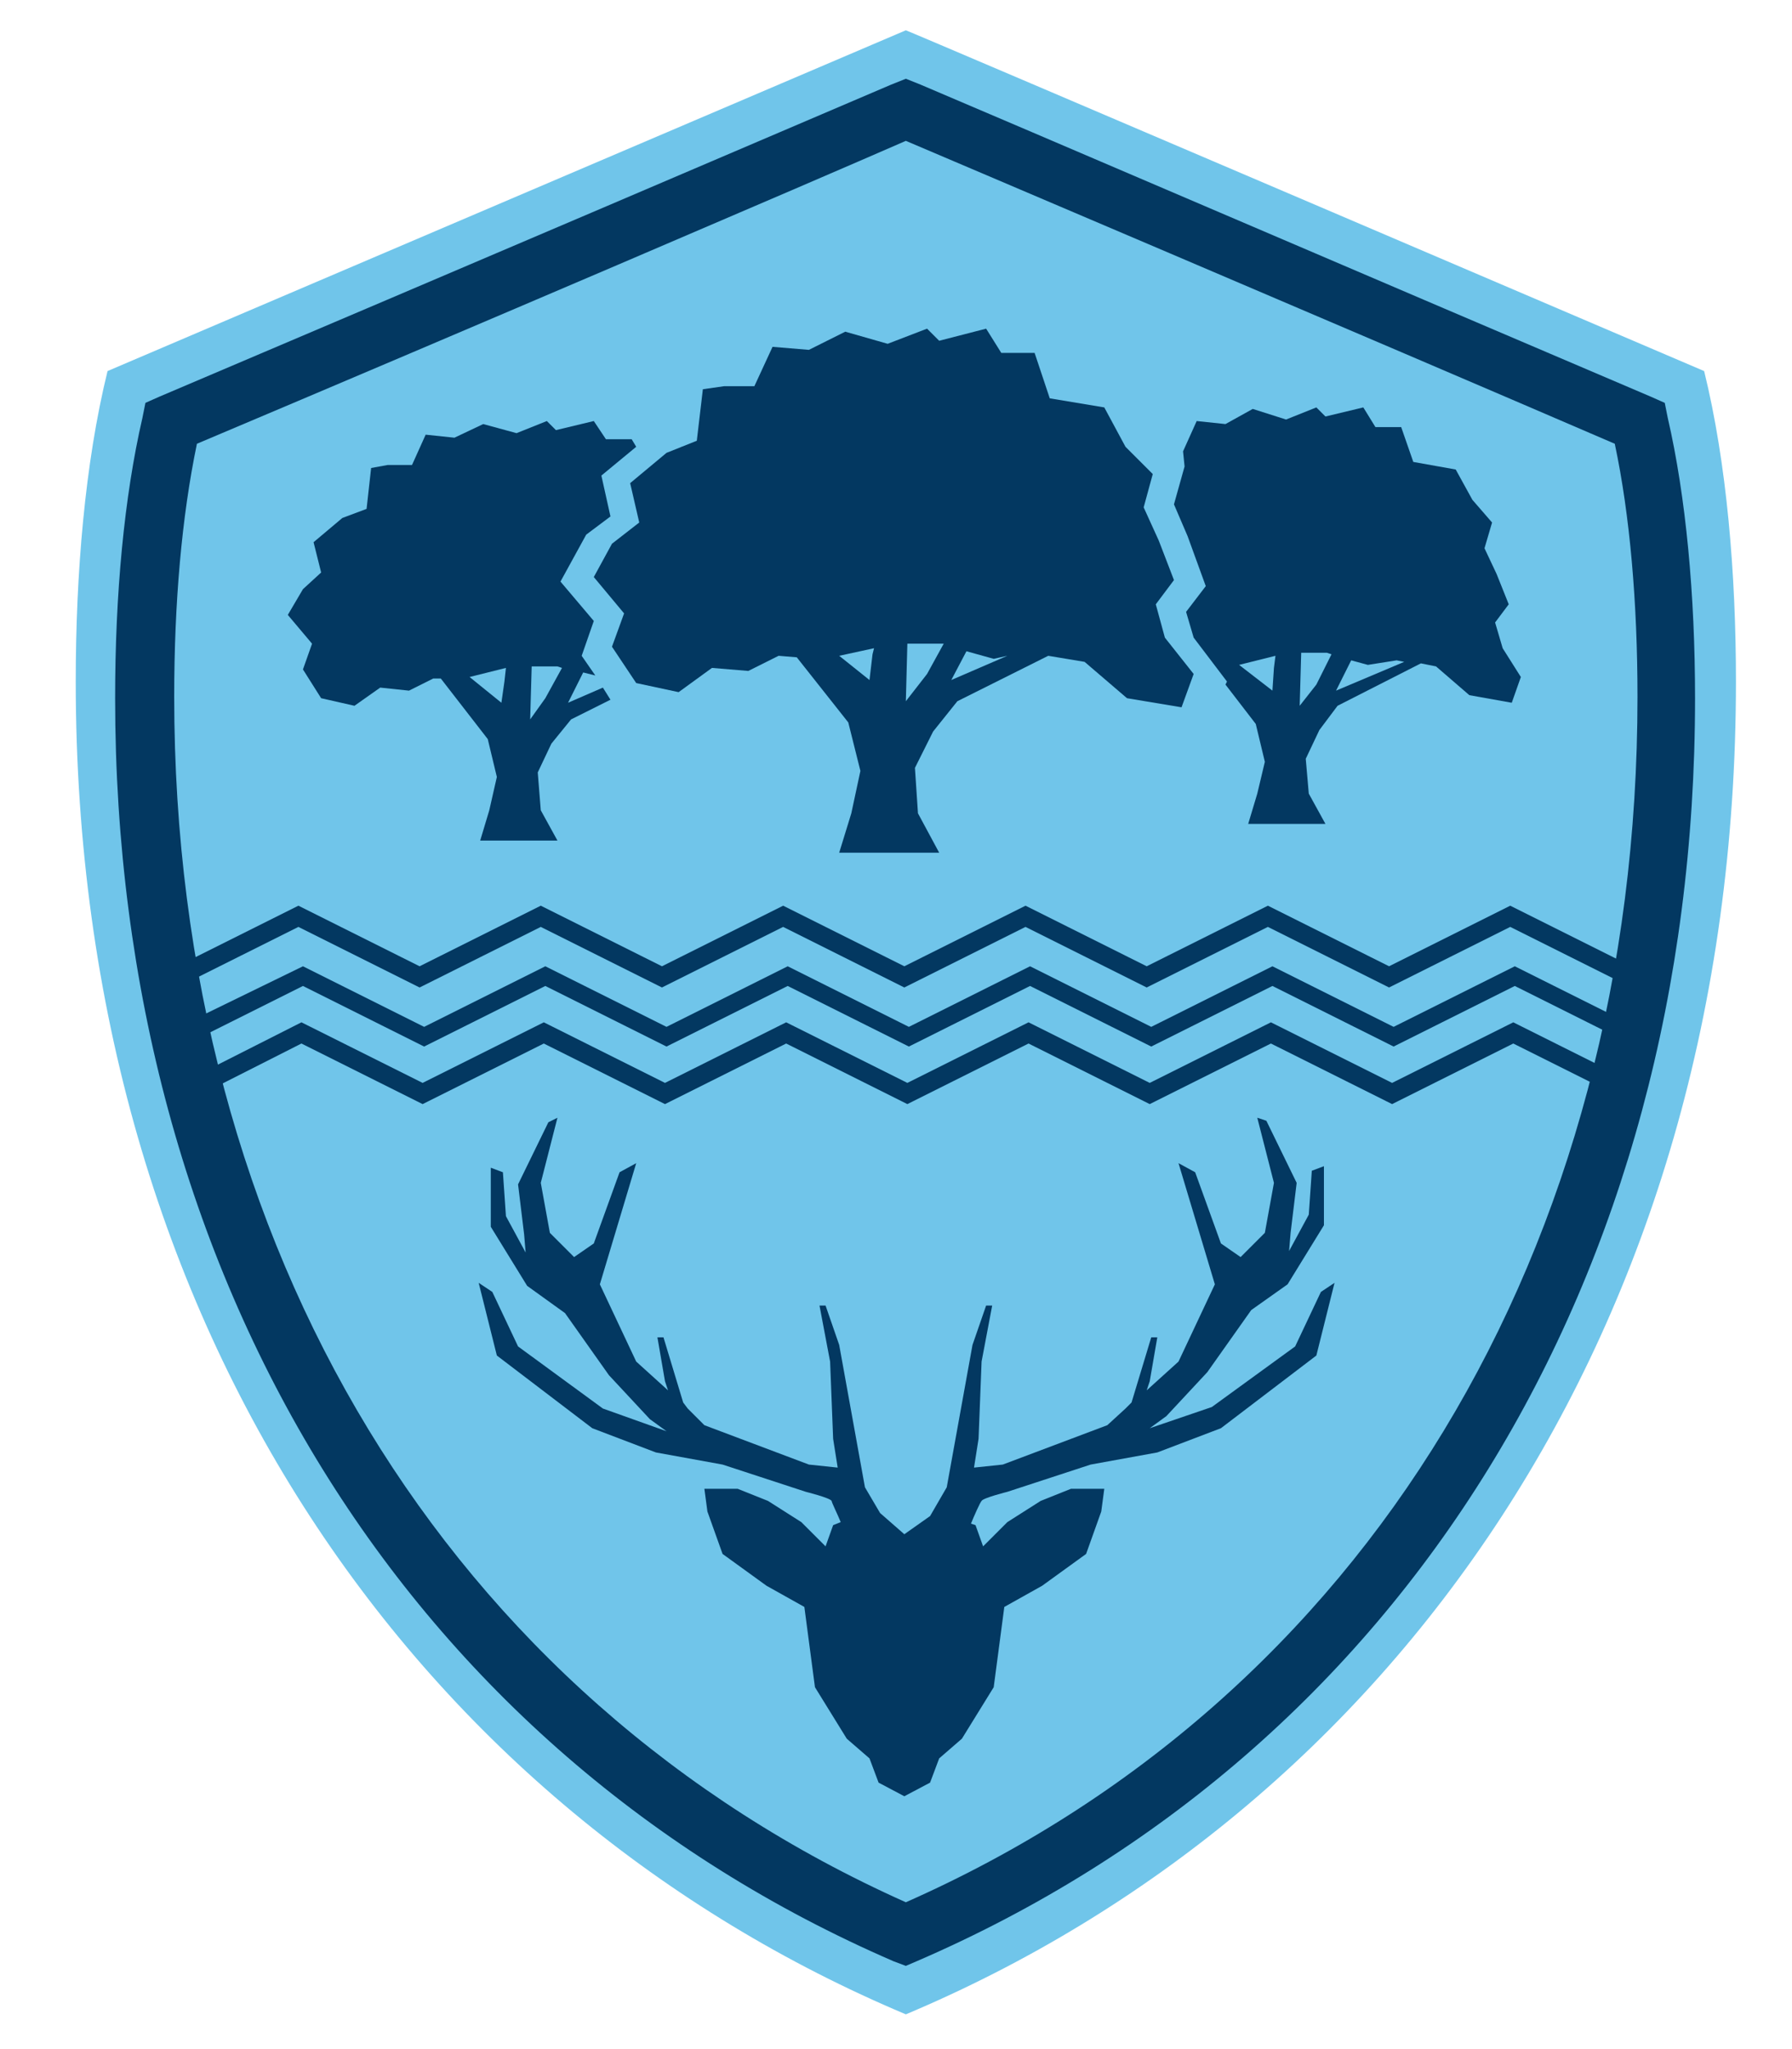
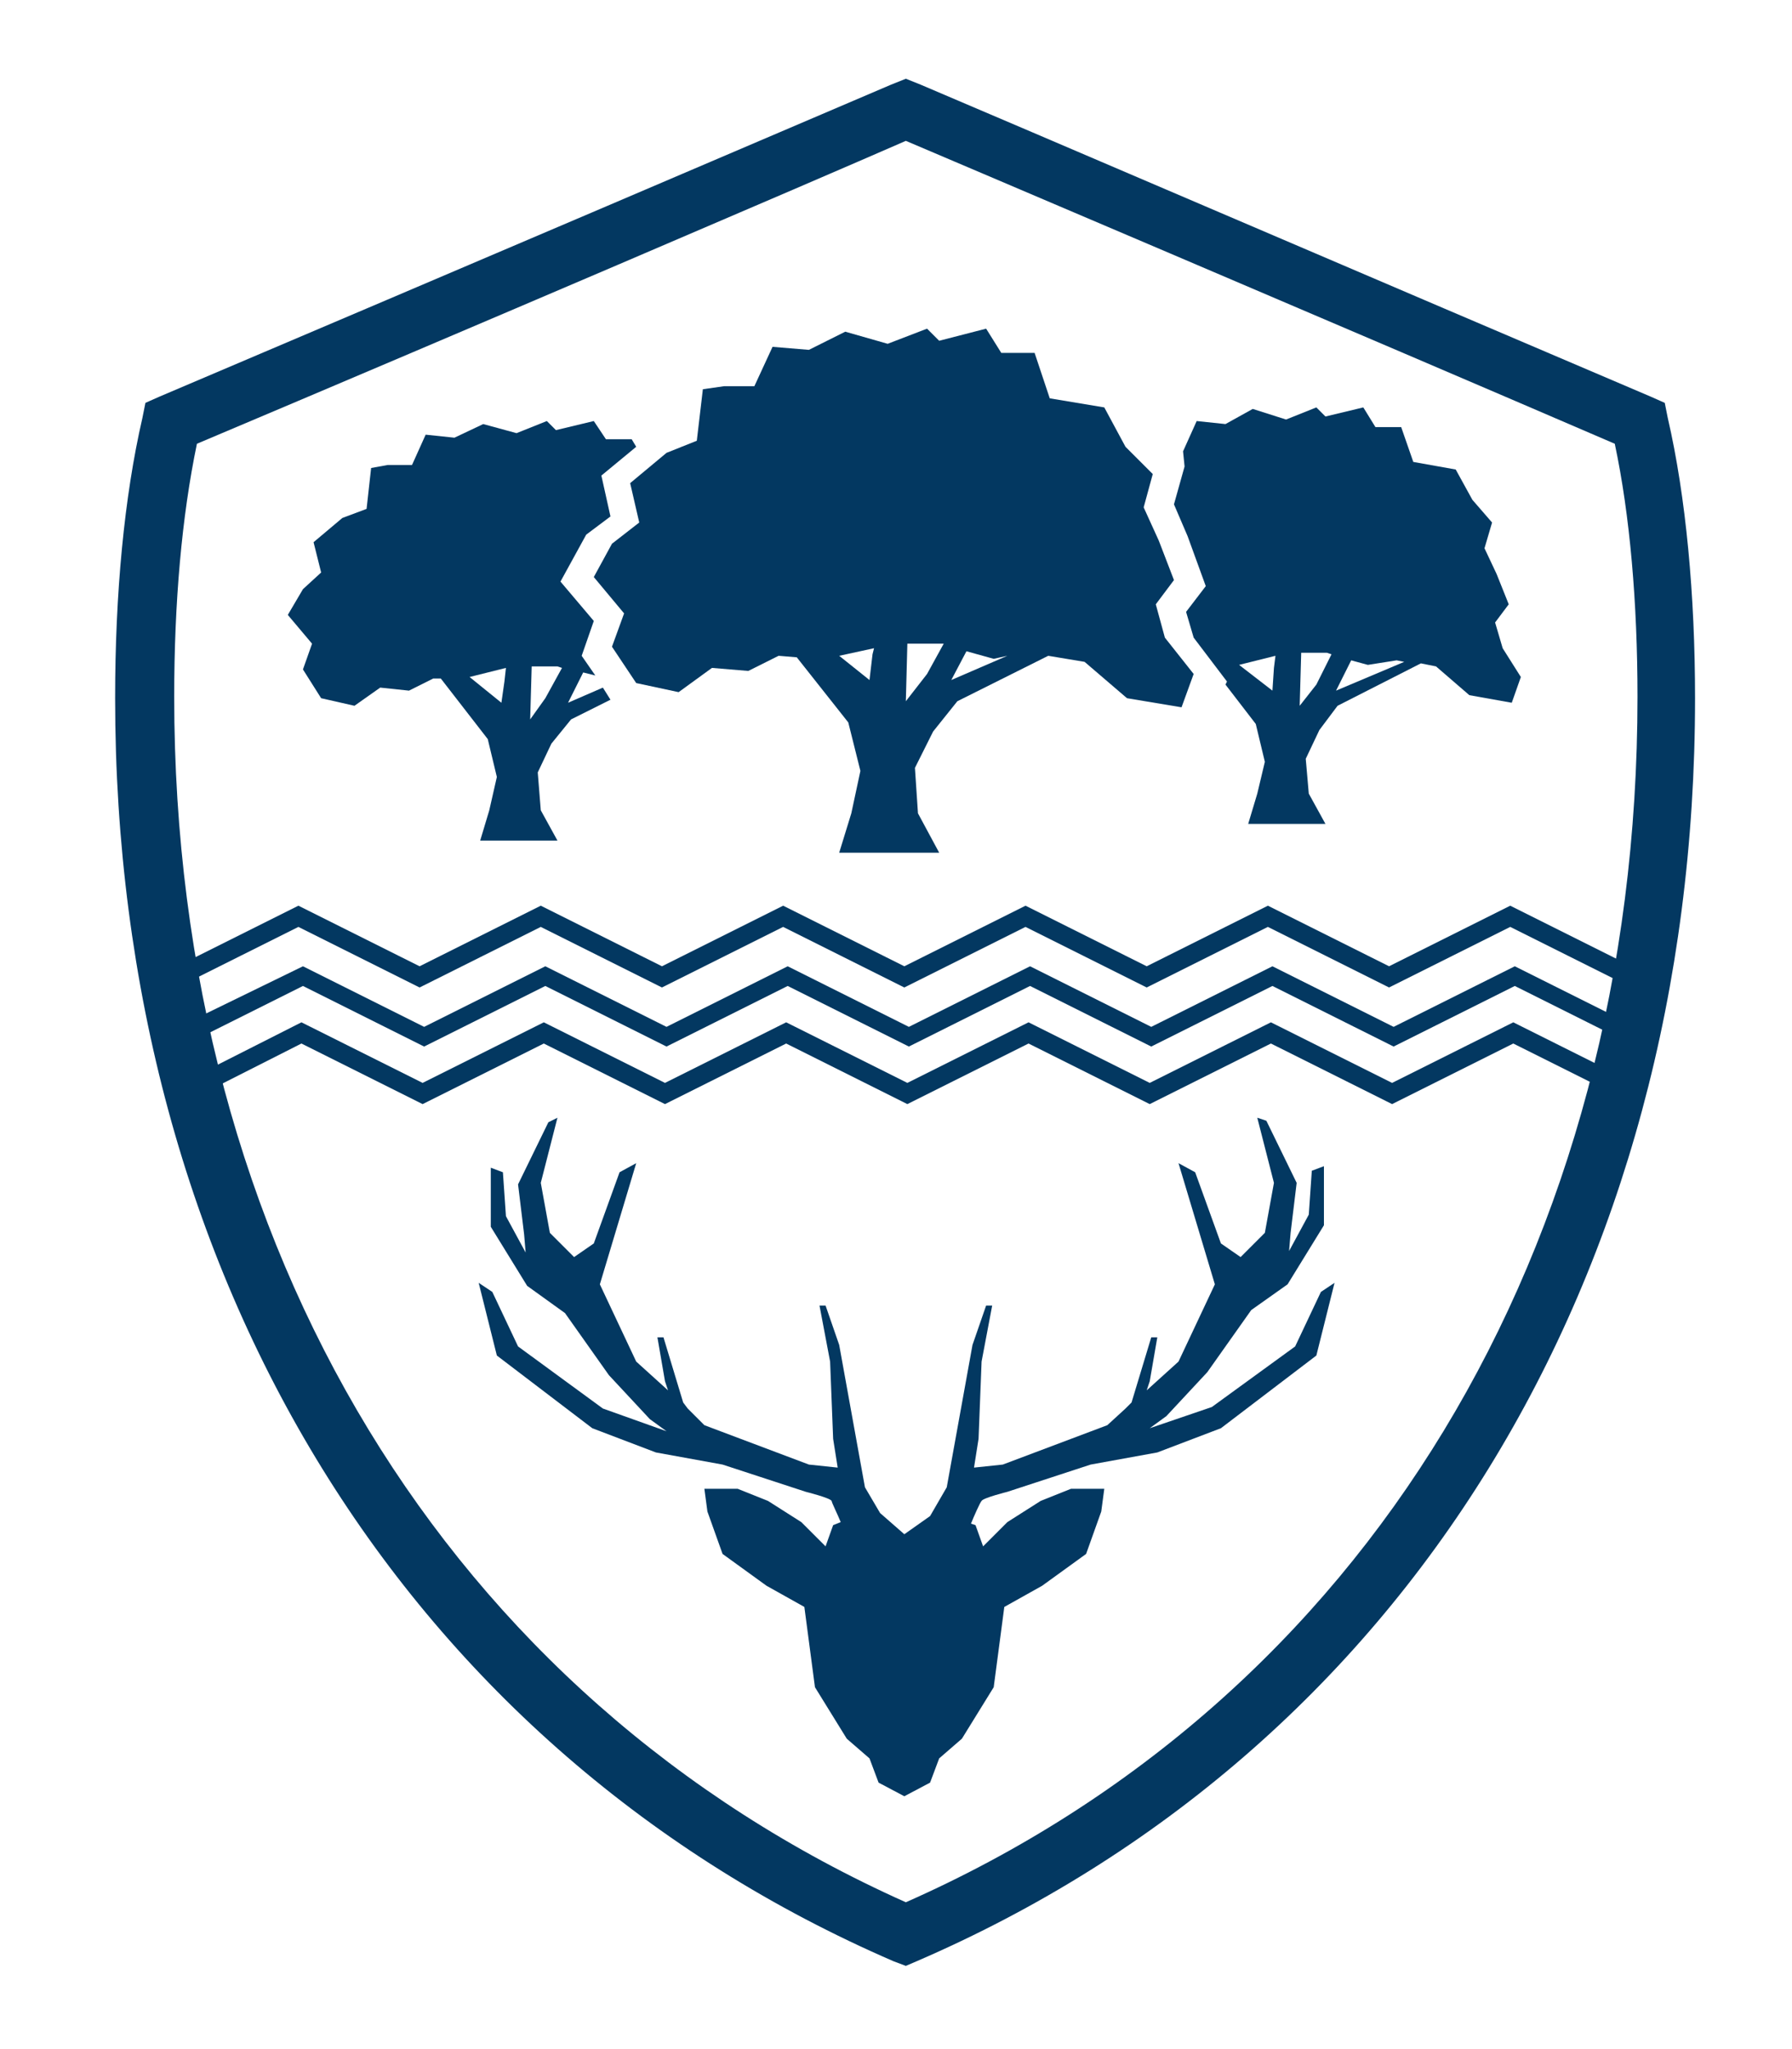
<svg xmlns="http://www.w3.org/2000/svg" version="1.1" id="Layer_1" x="0px" y="0px" viewBox="0 0 118.3 135.3" style="enable-background:new 0 0 118.3 135.3;" xml:space="preserve">
  <style type="text/css">
	.st0{fill:#70C5EA;}
	.st1{fill:#033861;}
</style>
-   <path class="st0" d="M114.6,45c0-7.1-0.6-14.4-2.1-20.5c0,0-52.6-22.5-52.7-22.5L7.1,24.5C5.6,30.6,5,37.9,5,45  c0,43.1,23,74.6,54.8,88C91.6,119.6,114.6,88.1,114.6,45" />
  <path class="st1" d="M13,29.3c-1,4.8-1.5,10.5-1.5,16.7c0,36.4,18.1,66.1,48.3,79.6c30.3-13.4,48.3-43.1,48.3-79.6  c0-6.2-0.5-12-1.5-16.7c-16-6.9-46.8-20-46.8-20C53.4,12.1,31,21.7,13,29.3 M59.8,129.8l-0.8-0.3C26.9,115.6,7.6,84.4,7.6,46.1  c0-6.9,0.6-13.3,1.8-18.5l0.2-1l0.9-0.4C29.8,18,53.9,7.7,58.8,5.6l1-0.4l0,0l0,0l1,0.4C66,7.8,92.1,19,109,26.2l0.9,0.4l0.2,1  c1.2,5.2,1.8,11.7,1.8,18.5c0,38.3-19.2,69.5-51.4,83.4L59.8,129.8z" />
  <path class="st1" d="M19.9,67.5l-7.7,3.9l0.2,1.3l7.5-3.8l8,4l0,0l0,0l0,0l8-4l8,4l0,0l0,0l0,0l8-4l8,4l0,0l0,0l0,0l8-4l8,4l0,0l0,0  l0,0l8-4l8,4l0,0l0,0l0,0l8-4l7.6,3.8l0.2-1.3l-7.8-3.9l0,0l0,0l-8,4l0,0l0,0l0,0l-8-4l0,0l0,0l-8,4l0,0l0,0l0,0l-8-4l0,0l0,0l-8,4  l0,0l0,0l0,0l-8-4l0,0l0,0l-8,4l0,0l0,0l0,0l-8-4l0,0l0,0l-8,4l0,0l0,0l0,0L19.9,67.5L19.9,67.5L19.9,67.5z M12,67.7l-0.5-0.2  l0.3,1.5l0.2,0.1l0,0l0,0l0,0l8-4l8,4l0,0l0,0l8-4l8,4l0,0l0,0l0,0l8-4l8,4l0,0l0,0l8-4l8,4l0,0l0,0l0,0l8-4l8,4l0,0l0,0l8-4l8,4  l0,0l0,0l0,0l0.3-0.1l0.3-1.5l-0.6,0.3l0,0l0,0l0,0l-8-4l0,0l0,0l-8,4l0,0l0,0l-8-4l0,0l0,0l-8,4l0,0l0,0l0,0l-8-4l0,0l0,0l-8,4l0,0  l0,0l-8-4l0,0l0,0l-8,4l0,0l0,0l0,0l-8-4l0,0l0,0l-8,4l0,0l0,0l-8-4l0,0l0,0L12,67.7L12,67.7L12,67.7L12,67.7z M109,63.1l-1.3,0.7  l0,0l0,0l0,0l-8-4l0,0l0,0l-8,4l0,0l0,0l-8-4l0,0l0,0l-8,4l0,0l0,0l0,0l-8-4l0,0l0,0l-8,4l0,0l0,0l-8-4l0,0l0,0l-8,4l0,0l0,0l0,0  l-8-4l0,0l0,0l-8,4l0,0l0,0l-8-4l0,0l0,0l-8,4l0,0l0,0l0,0l-1.2-0.6l0.3,1.5l0.9,0.5l0,0l0,0l0,0l8-4l8,4l0,0l0,0l8-4l8,4l0,0l0,0  l0,0l8-4l8,4l0,0l0,0l8-4l8,4l0,0l0,0l0,0l8-4l8,4l0,0l0,0l8-4l8,4l0,0l0,0l0,0l1.1-0.5L109,63.1z" />
  <path class="st1" d="M85,84.8l2.4-3.9V77l-0.8,0.3l-0.2,2.9l-1.3,2.4l0.1-1.2l0.4-3.3l-2-4.1L83,73.8l1.1,4.3l-0.6,3.3L81.9,83  l-1.3-0.9l-1.7-4.7l-1.1-0.6l2.4,8l-2.4,5.1l-2.1,1.9l0.2-0.6l0.5-2.9H76l-1.3,4.3L74.3,93l-1.2,1.1l-6.9,2.6l-1.9,0.2l0.3-1.9  l0.2-5.1l0.7-3.7h-0.4l-0.9,2.6l-1.7,9.4l-1.1,1.9l0,0l-1.7,1.2l-1.6-1.4l-1-1.7l-1.7-9.4l-0.9-2.6h-0.4l0.7,3.7L55,95l0.3,1.9  l-1.9-0.2l-6.9-2.6L45.4,93l-0.3-0.4l-1.3-4.3h-0.4l0.5,2.9l0.2,0.6L42,89.9l-2.4-5.1l2.4-8l-1.1,0.6l-1.7,4.7L37.9,83l-1.6-1.6  l-0.6-3.3l1.1-4.3l-0.6,0.3l-2,4.1l0.4,3.3l0.1,1.2l-1.3-2.4l-0.2-2.9l-0.8-0.3V81l2.4,3.9l2.5,1.8l2.9,4.1l2.7,2.9l1.1,0.8l0,0  L39.8,93l-5.6-4.1l-1.7-3.6l-0.9-0.6l1.2,4.8l6.3,4.8l4.2,1.6l4.4,0.8l5.5,1.8c0,0,1.6,0.4,1.7,0.6c0,0.1,0.4,0.9,0.6,1.4l-0.5,0.2  l-0.5,1.4l-1.6-1.6l-2.2-1.4l-2-0.8h-2.2l0.2,1.5l1,2.8l2.9,2.1l2.5,1.4l0.7,5.3l2.1,3.4l1.5,1.3l0.6,1.6l1.7,0.9v-0.1v0.1l1.7-0.9  l0.6-1.6l1.5-1.3l2.1-3.4l0.7-5.3l2.5-1.4l2.9-2.1l1-2.8l0.2-1.5h-2.2l-2,0.8l-2.2,1.4l-1.6,1.6l-0.5-1.4l-0.3-0.1  c0.2-0.5,0.6-1.4,0.7-1.5c0.1-0.2,1.7-0.6,1.7-0.6l5.5-1.8l4.4-0.8l4.2-1.6l6.3-4.8l1.2-4.8l-0.9,0.6l-1.7,3.6l-5.5,4l-4.1,1.4l0,0  l1.1-0.8l2.7-2.9l2.9-4.1L85,84.8z" />
  <path class="st1" d="M35,47.5l0.1-3.5h1.7l0.3,0.1l-1.1,2L35,47.5z M33.3,45l-0.2,1.4L31,44.7l2.4-0.6L33.3,45z M37.7,47.5l2.6-1.3  l-0.5-0.8l-2.3,1l1-2l0.8,0.2l-0.9-1.3l0.8-2.3L37,38.4l1.7-3.1l1.6-1.2l-0.6-2.7l2.3-1.9L41.7,29H40l-0.8-1.2l-2.5,0.6l-0.6-0.6  l-2,0.8L31.9,28L30,28.9l-1.9-0.2l-0.9,2h-1.6l-1.1,0.2l-0.3,2.7l-1.6,0.6l-1.9,1.6l0.5,2L20,38.9l-1,1.7l1.6,1.9L20,44.2l1.2,1.9  l2.2,0.5l1.7-1.2l1.9,0.2l1.6-0.8h0.5l3.1,4l0.6,2.5l-0.5,2.2l-0.6,2h5.1l-1.1-2L35.5,51l0.9-1.9L37.7,47.5z" />
  <path class="st1" d="M62.8,44.9l1-1.9l1.8,0.5l0.9-0.2L62.8,44.9z M61.2,44.5l-1.4,1.8l0.1-3.8h2.3h0.1L61.2,44.5z M57.4,44.9  l-2-1.6l2.3-0.5l-0.1,0.4L57.4,44.9z M76.9,42.1l-0.6-2.2l1.2-1.6l-1-2.6l-1-2.2l0.6-2.2l-1.8-1.8l-1.4-2.6l-3.6-0.6l-1-3h-2.2  l-1-1.6L62,22.5l-0.8-0.8l-2.6,1l-2.8-0.8l-2.4,1.2L51,22.9l-1.2,2.6h-2l-1.4,0.2L46,29.1l-2,0.8l-2.4,2l0.6,2.6l-1.8,1.4l-1.2,2.2  l2,2.4l-0.8,2.2l1.6,2.4l2.8,0.6l2.2-1.6l2.4,0.2l2-1l1.2,0.1l3.4,4.3l0.8,3.2l-0.6,2.8l-0.8,2.6H62l-1.4-2.6l-0.2-3l1.2-2.4l1.6-2  l6-3l2.4,0.4l2.8,2.4l3.6,0.6l0.8-2.2L76.9,42.1z" />
  <path class="st1" d="M88.2,45.6l1-2l1.1,0.3l1.9-0.3l0.5,0.1L88.2,45.6z M86.9,45.2l-1.1,1.4l0.1-3.5h1.7l0.3,0.1L86.9,45.2z   M84.1,44.1L84,45.6l-2.2-1.7l2.4-0.6L84.1,44.1z M99.2,42.8l-0.5-1.7l0.9-1.2l-0.8-2L98,36.2l0.5-1.7L97.2,33l-1.1-2l-2.8-0.5  l-0.8-2.3h-1.7L90,26.9l-2.5,0.6l-0.6-0.6l-2,0.8L82.7,27l-1.8,1L79,27.8l-0.9,2l0.1,1l-0.7,2.5l0.9,2.1l1.2,3.3l-1.3,1.7l0.5,1.7  L81,45l-0.1,0.2l2,2.6l0.6,2.5L83,52.4l-0.6,2h5.1l-1.1-2l-0.2-2.3l0.9-1.9l1.2-1.6l5.5-2.8l1,0.2l2.2,1.9l2.8,0.5l0.6-1.7  L99.2,42.8z" />
</svg>